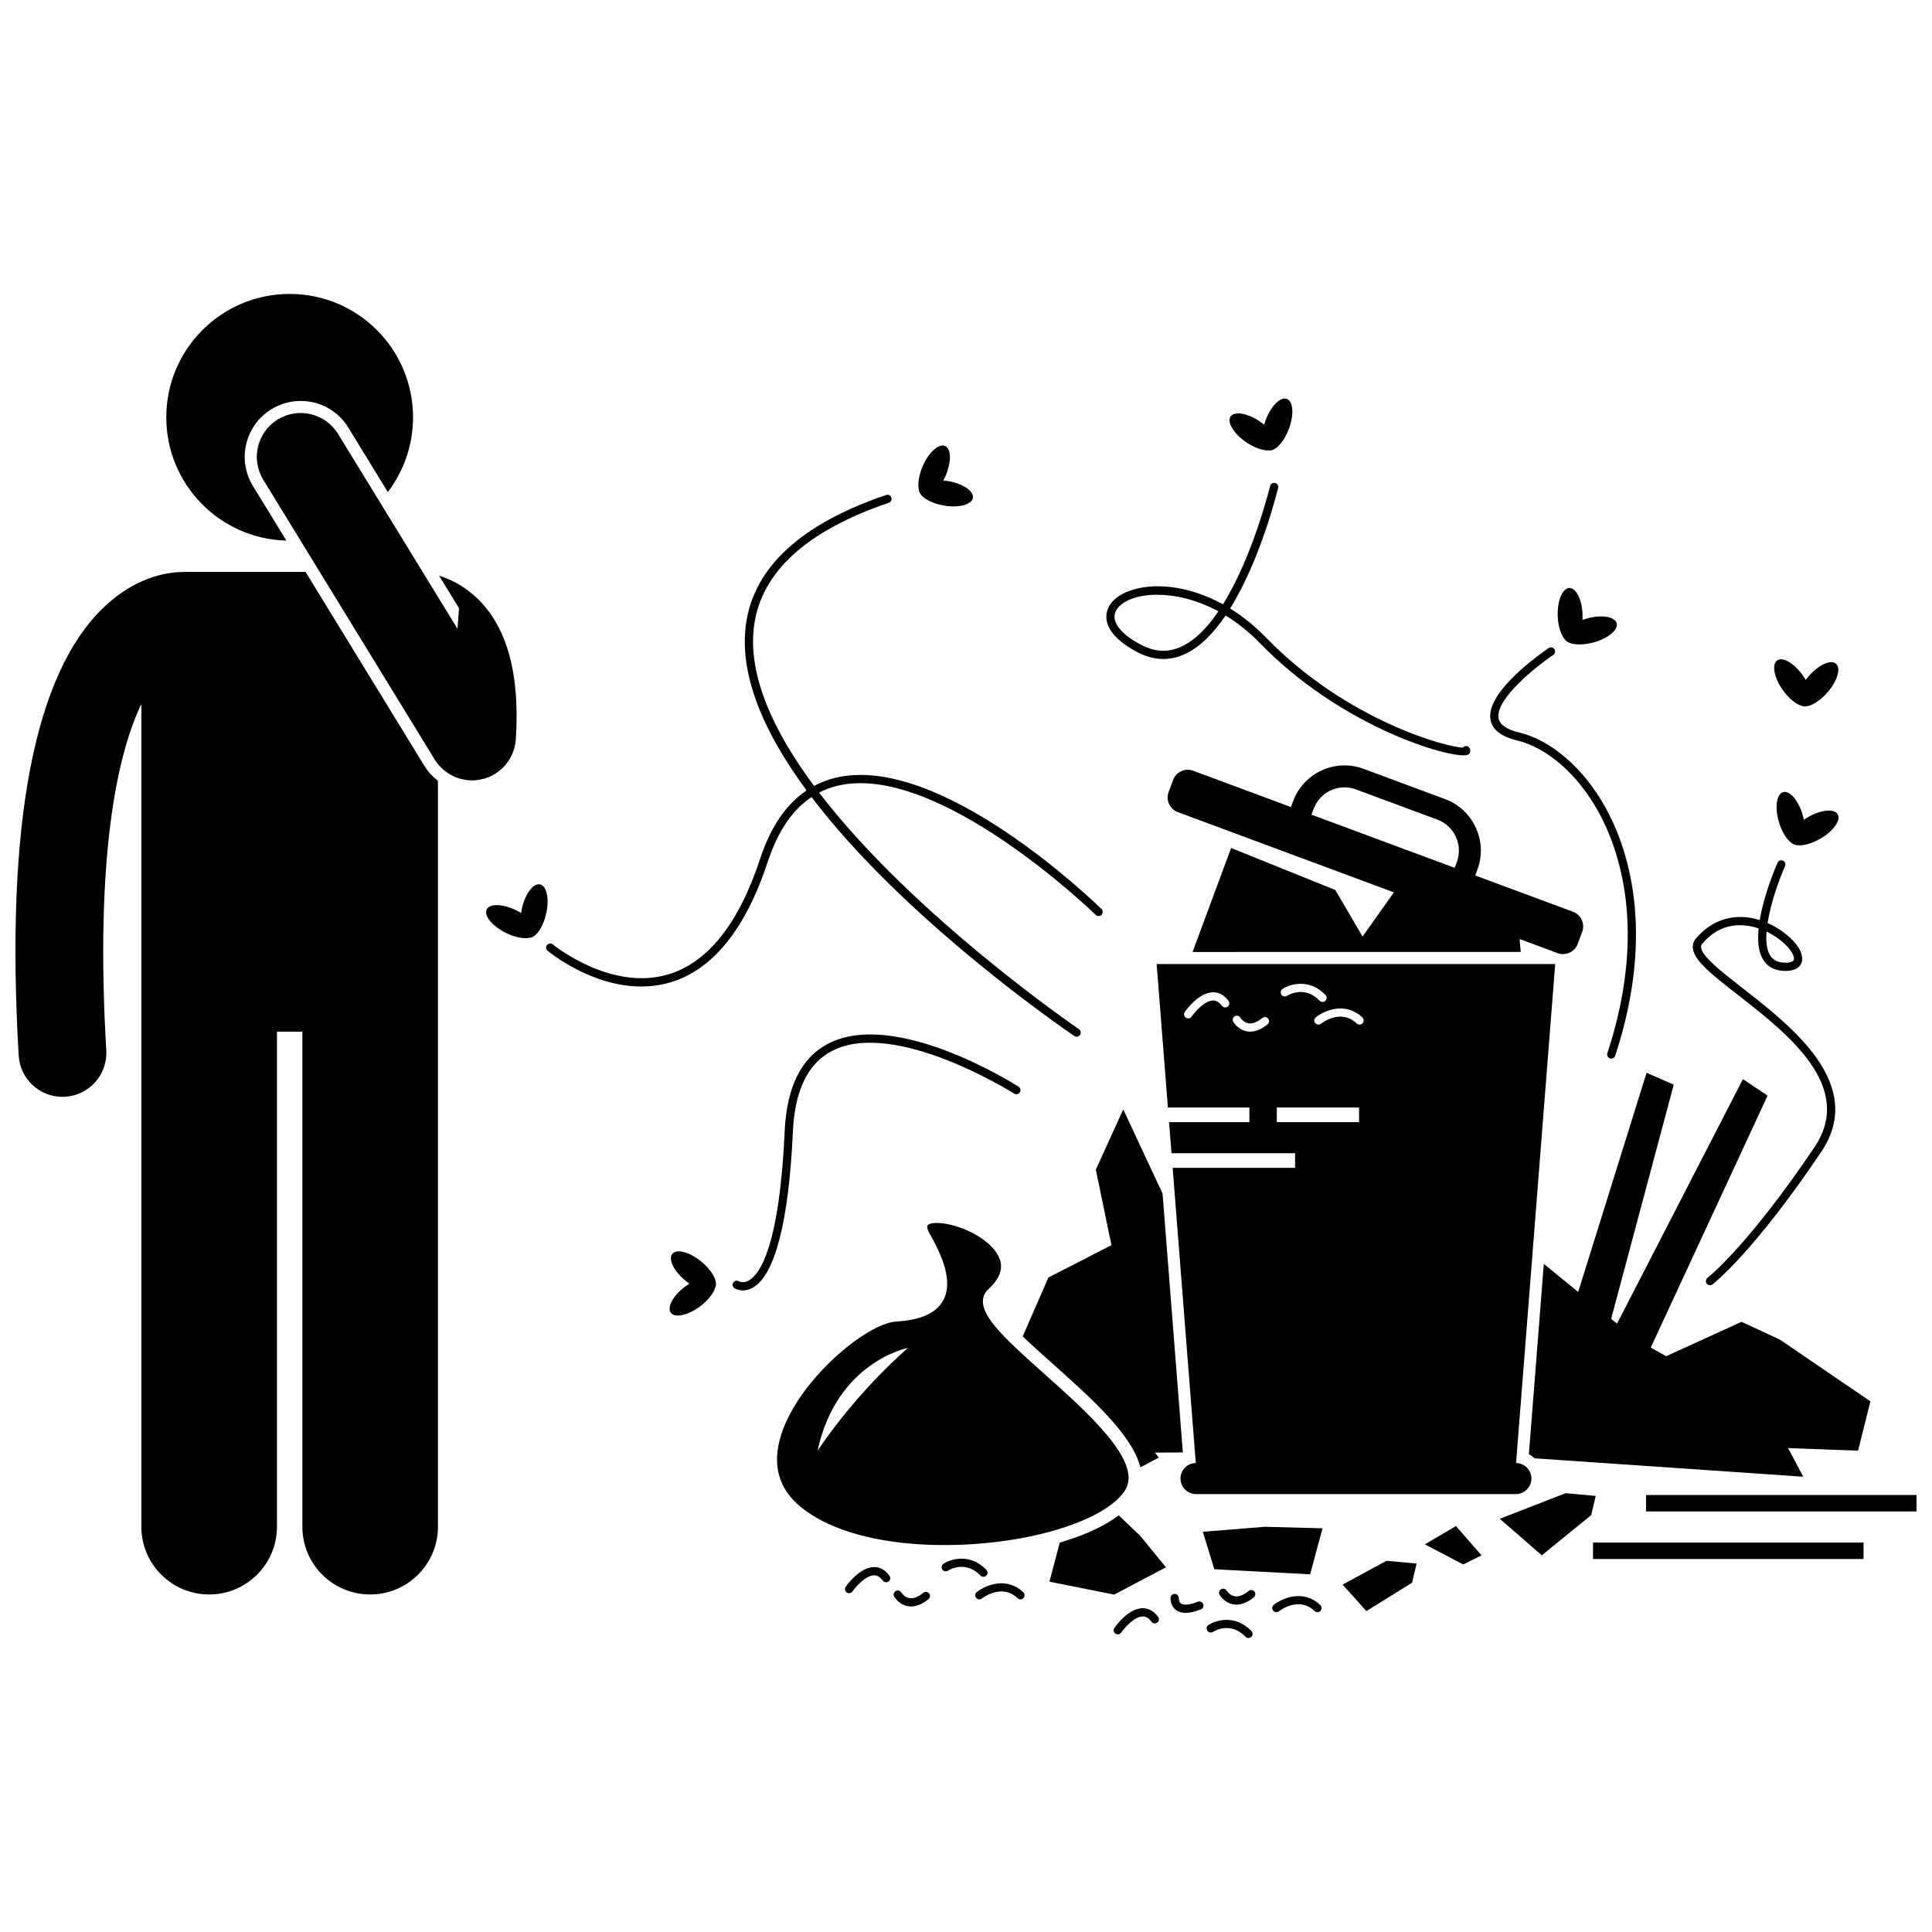
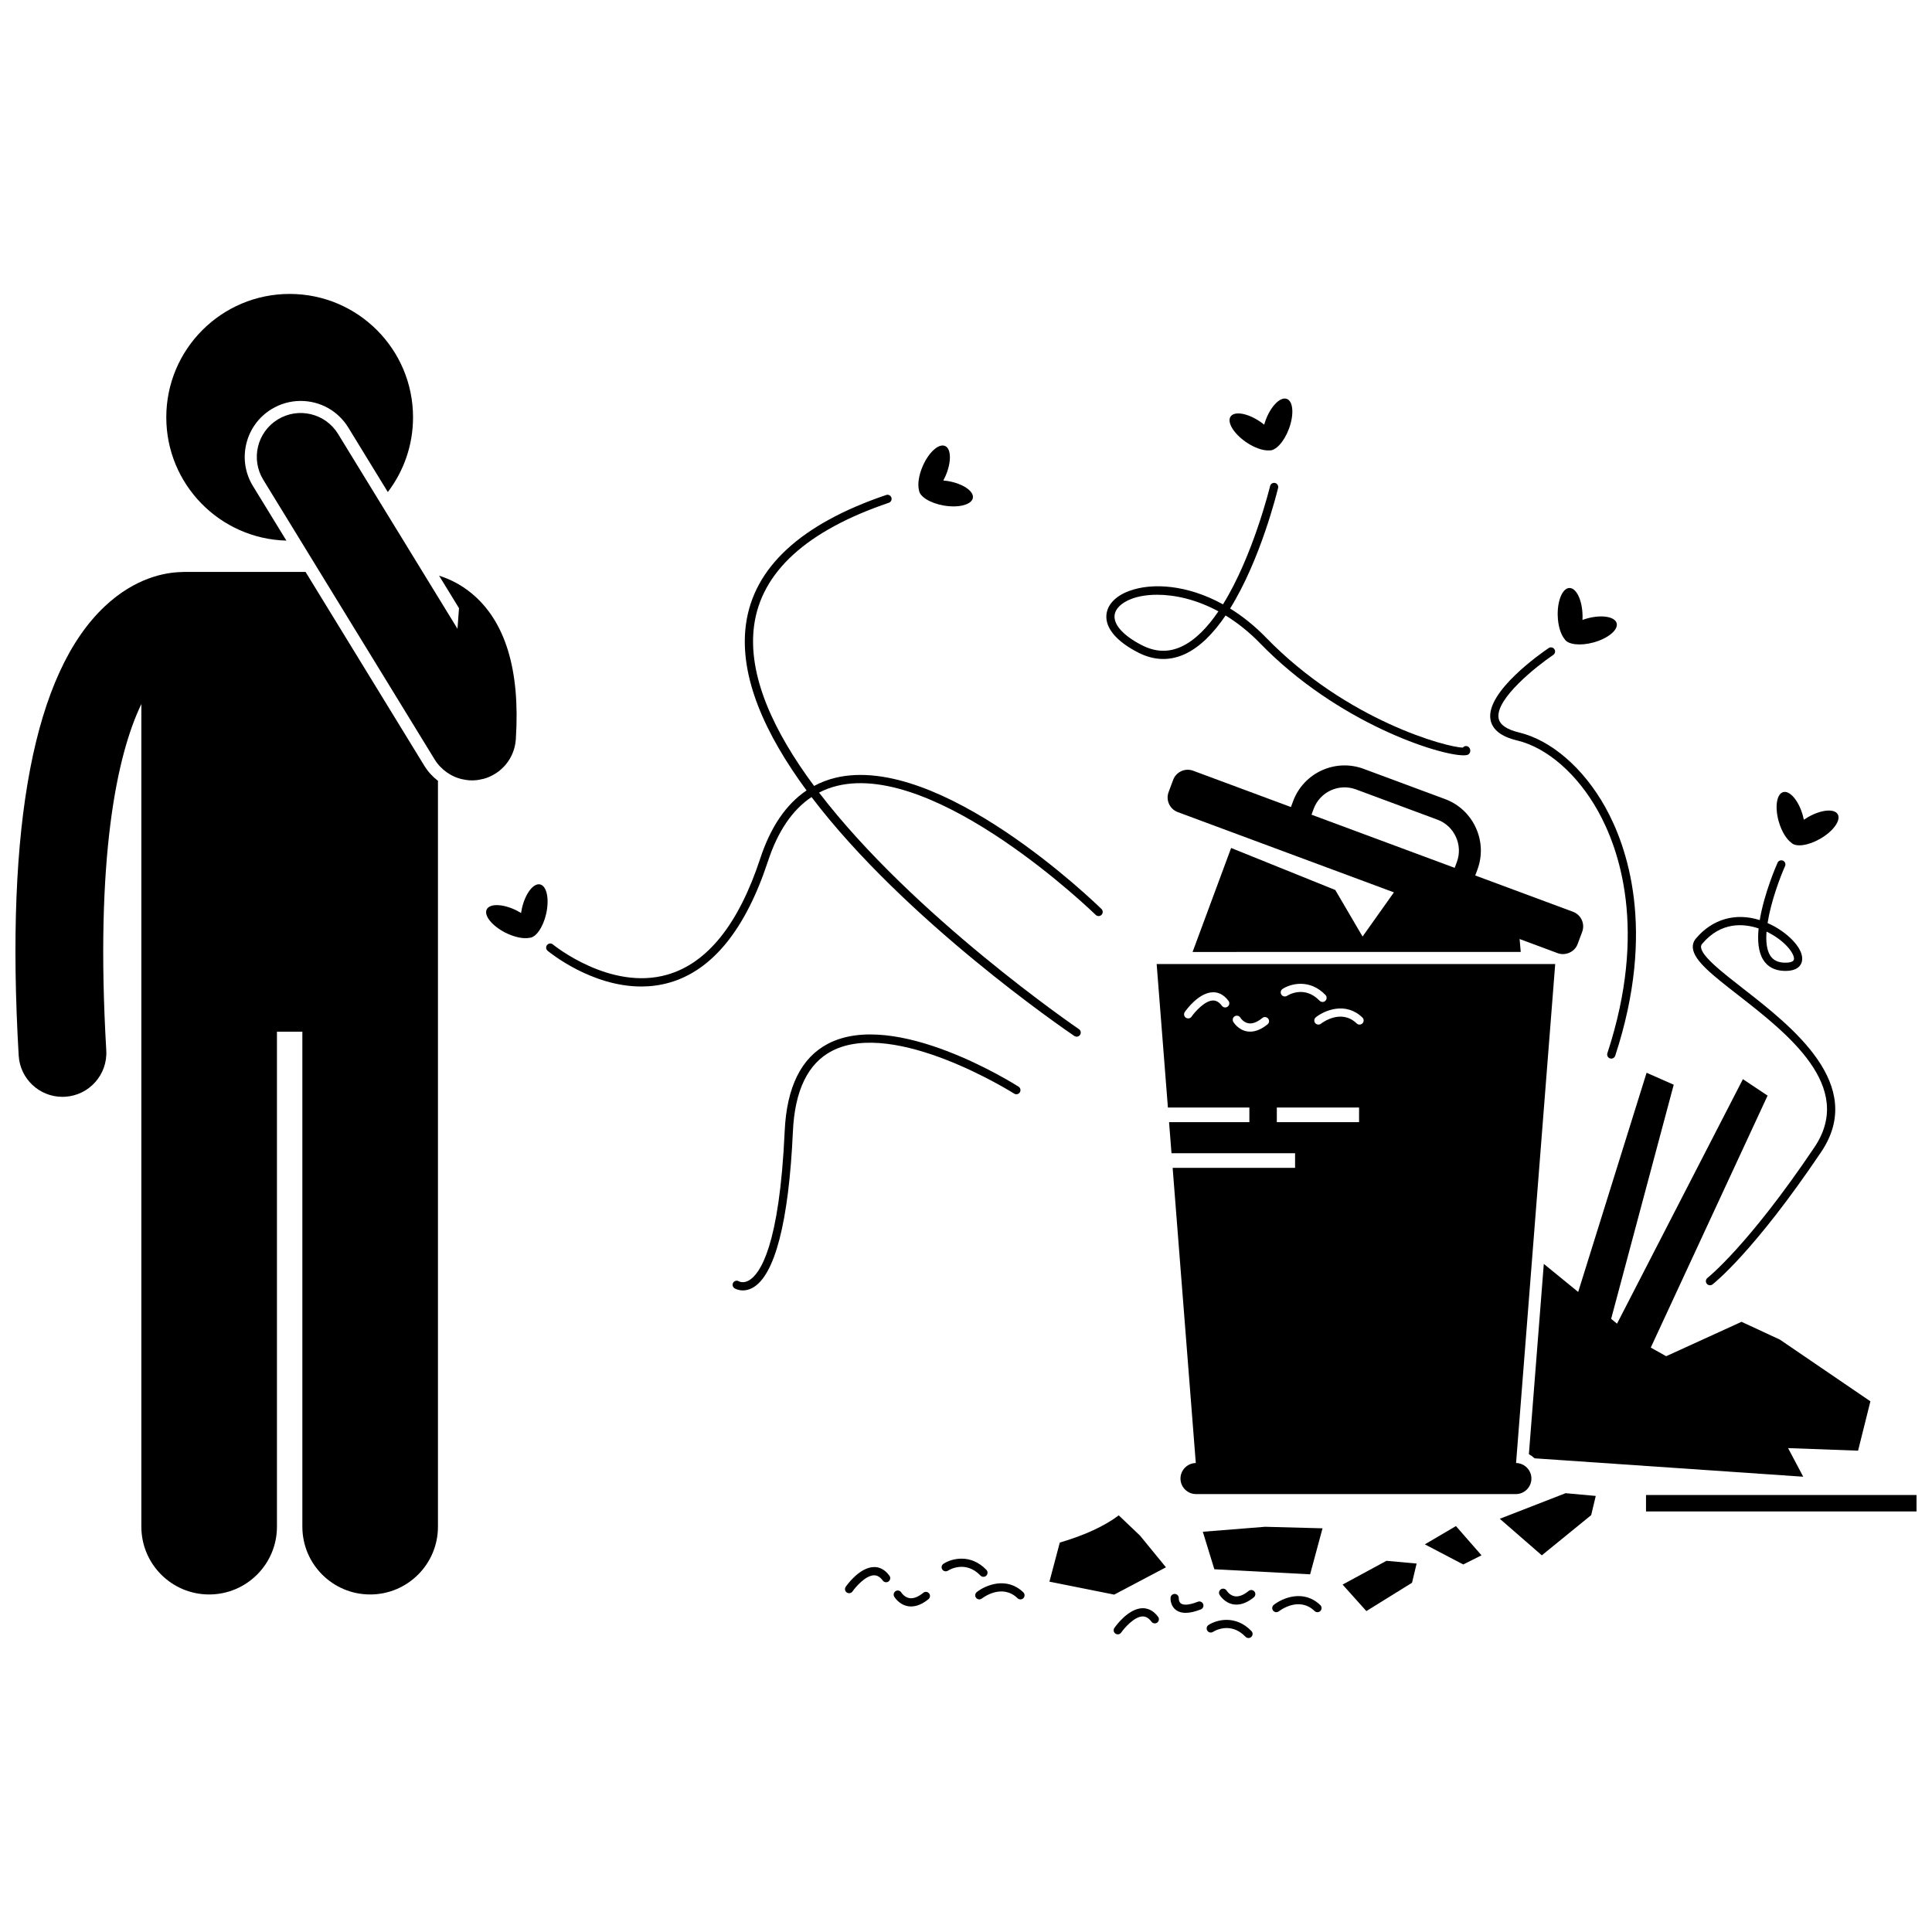
<svg xmlns="http://www.w3.org/2000/svg" width="800px" height="800px" version="1.1" viewBox="144 144 512 512">
  <defs>
    <clipPath id="b">
      <path d="m580 540h71.902v5h-71.902z" />
    </clipPath>
    <clipPath id="a">
      <path d="m148.09 295h112.91v272h-112.91z" />
    </clipPath>
  </defs>
  <path d="m550.68 530.47 71.195 4.875-4.016-7.582 18.547 0.68 3.269-13.078-23.977-16.348-10.172-4.723-19.973 9.117-4.082-2.289 30.957-66.773-6.539-4.359-33.359 64.793-1.562-1.273 16.586-62.047-7.191-3.168-18.129 58.086-9.109-7.438-3.957 50.441c0.551 0.297 1.055 0.664 1.512 1.086z" />
-   <path d="m452.09 460.31-10.418-22.32-7.266 15.984 4.137 20.004-14.004 7.188-2.699 1.387-6.809 15.598c2.465 2.371 5.285 4.887 7.969 7.281 10.043 8.957 21.094 18.824 23.207 27.426l4.91-2.59-1.074-1.316 7.426-0.039z" />
  <path d="m547.01 396.28-0.297-3.43 9.23 3.43 0.863 0.32c0.93 0.344 1.898 0.312 2.769 0.008 1.125-0.391 2.078-1.242 2.519-2.434l1.207-3.246c0.789-2.125-0.305-4.504-2.426-5.293l-25.922-9.625 0.578-1.555c1.348-3.629 1.195-7.574-0.426-11.109-1.621-3.535-4.512-6.227-8.137-7.574l-21.602-8.02c-7.508-2.789-15.891 1.055-18.68 8.566l-0.578 1.555-25.922-9.625c-2.125-0.789-4.504 0.305-5.293 2.426l-1.207 3.246c-0.789 2.125 0.305 4.504 2.426 5.293l57.289 21.273-8.305 11.699-0.207-0.336-7.023-11.988-27.609-11.141-10.211 27.559 86.961-0.004zm-54.871-37.941c1.676-4.508 6.703-6.812 11.207-5.137l21.598 8.02c2.172 0.805 3.902 2.418 4.879 4.547 0.973 2.125 1.066 4.492 0.262 6.664l-0.578 1.555-37.945-14.09z" />
  <path d="m456.84 535.83c0 2.266 1.852 4.117 4.117 4.117h84.766c2.266 0 4.117-1.852 4.117-4.117 0-2.246-1.824-4.082-4.066-4.113l10.371-132.24h-105.62l2.981 38.027h21.59v3.875h-21.285l0.645 8.234h32.75v3.875h-32.445l6.137 78.23c-2.231 0.031-4.059 1.867-4.059 4.113zm48.207-122.18c0.434 0.418 0.449 1.105 0.027 1.543-0.418 0.434-1.105 0.449-1.539 0.027-4.172-4.016-9.254-0.098-9.469 0.07-0.199 0.156-0.438 0.234-0.676 0.234-0.324 0-0.641-0.141-0.855-0.414-0.371-0.473-0.289-1.156 0.184-1.531 2.328-1.84 7.906-4.188 12.328 0.07zm-21.152-7.574c2.082-1.363 7.141-2.789 11.371 1.605 0.418 0.434 0.402 1.125-0.027 1.543-0.211 0.203-0.484 0.305-0.754 0.305-0.285 0-0.57-0.113-0.785-0.332-4.051-4.207-8.422-1.418-8.609-1.301-0.504 0.328-1.18 0.191-1.512-0.312-0.328-0.504-0.188-1.18 0.316-1.508zm-14.562 4.695c-0.484 0.359-1.168 0.25-1.523-0.234-0.699-0.953-1.496-1.398-2.316-1.398-2.266 0.027-4.898 3.102-5.719 4.285-0.211 0.305-0.551 0.465-0.895 0.465-0.215 0-0.43-0.062-0.621-0.195-0.492-0.344-0.617-1.023-0.273-1.516 0.367-0.527 3.707-5.172 7.481-5.219 1.105-0.016 2.695 0.375 4.102 2.289 0.355 0.484 0.25 1.168-0.234 1.523zm10.578 4.688c-1.578 1.285-3.121 1.934-4.598 1.934-0.301 0-0.598-0.027-0.891-0.078-2.348-0.426-3.539-2.426-3.586-2.512-0.301-0.52-0.129-1.188 0.391-1.488 0.516-0.301 1.18-0.129 1.488 0.387 0.02 0.035 0.777 1.242 2.117 1.477 1.086 0.188 2.332-0.281 3.703-1.402 0.465-0.383 1.152-0.312 1.531 0.156 0.383 0.461 0.312 1.148-0.156 1.527zm2.461 22.043h21.797v3.875h-21.797z" />
  <path d="m422.11 563.16 17.152 3.43 13.723-7.242-6.859-8.383-5.648-5.379c-3.754 2.836-9.074 5.293-15.621 7.207z" />
-   <path d="m420.69 508.03c-10.031-8.945-16.18-14.656-16.207-19.109-0.008-1.273 0.488-2.406 1.438-3.273 3.836-3.508 4.383-6.887 1.664-10.324-4.594-5.809-15.223-8.379-17.598-6.762-0.633 0.43 0.02 1.781 0.465 2.551 4.508 7.789 5.66 13.496 3.527 17.457-1.848 3.43-5.938 5.281-12.504 5.656-7.789 0.445-25.762 15.379-30.422 29.883-2.555 7.957-0.785 14.457 5.262 19.336 13.113 10.578 38.629 11.75 58.098 8.227 13.961-2.527 24.637-7.481 27.852-12.926 4.434-7.519-9.988-20.383-21.574-30.715zm-60.023 20.414c5.086-23.613 23.977-27.246 23.977-27.246 0.004-0.004-12.957 10.898-23.977 27.246z" />
  <path d="m462.76 549.93 3.055 9.941 25.379 1.34 3.289-12.191-15.203-0.406z" />
  <path d="m499.8 563.93 6.297 7.023 12.109-7.508 1.211-5.086-7.992-0.727z" />
  <path d="m558.9 539.71-17.438 6.781 11.137 9.688 13.082-10.656 1.211-5.086z" />
  <path d="m521.6 553.27 10.172 5.328 4.844-2.422-6.777-7.75z" />
  <g clip-path="url(#b)">
    <path d="m580.21 540.19h71.688v4.359h-71.688z" />
  </g>
-   <path d="m566.17 552.79h71.688v4.359h-71.688z" />
  <path d="m375.61 559.29c-3.773 0.047-7.113 4.691-7.481 5.219-0.344 0.496-0.223 1.176 0.273 1.516 0.188 0.133 0.406 0.195 0.621 0.195 0.344 0 0.684-0.164 0.895-0.465 0.824-1.18 3.453-4.258 5.719-4.285 0.844-0.008 1.617 0.449 2.316 1.398 0.355 0.484 1.039 0.59 1.523 0.234s0.59-1.039 0.234-1.523c-1.402-1.914-2.969-2.328-4.102-2.289z" />
  <path d="m388.68 566.11c-1.371 1.117-2.617 1.59-3.703 1.402-1.34-0.234-2.098-1.441-2.117-1.477-0.305-0.516-0.969-0.688-1.488-0.387-0.52 0.301-0.695 0.973-0.391 1.488 0.051 0.086 1.242 2.086 3.586 2.512 0.297 0.055 0.59 0.078 0.891 0.078 1.477 0 3.019-0.648 4.598-1.934 0.465-0.379 0.539-1.066 0.156-1.531-0.379-0.465-1.066-0.535-1.531-0.152z" />
  <path d="m404.62 561.87c0.273 0 0.547-0.102 0.754-0.305 0.434-0.418 0.449-1.105 0.027-1.543-4.231-4.394-9.289-2.973-11.371-1.605-0.504 0.328-0.645 1.004-0.312 1.508 0.332 0.504 1.004 0.641 1.512 0.312 0.184-0.117 4.559-2.906 8.609 1.301 0.211 0.219 0.492 0.332 0.781 0.332z" />
  <path d="m402.86 565.91c-0.473 0.371-0.555 1.059-0.184 1.531 0.215 0.273 0.535 0.414 0.855 0.414 0.238 0 0.473-0.078 0.676-0.234 0.215-0.168 5.297-4.086 9.469-0.07 0.434 0.422 1.125 0.402 1.539-0.027 0.418-0.434 0.402-1.125-0.027-1.543-4.418-4.258-9.996-1.906-12.328-0.07z" />
  <path d="m446.81 570.19c-3.773 0.047-7.113 4.691-7.481 5.219-0.344 0.496-0.223 1.176 0.273 1.516 0.188 0.133 0.406 0.195 0.621 0.195 0.344 0 0.684-0.164 0.895-0.465 0.824-1.18 3.453-4.258 5.719-4.285 0.84 0 1.617 0.449 2.316 1.398 0.355 0.484 1.039 0.59 1.523 0.234 0.484-0.355 0.59-1.039 0.234-1.523-1.406-1.914-2.977-2.285-4.102-2.289z" />
  <path d="m474.9 565.62c-1.371 1.117-2.617 1.594-3.703 1.402-1.34-0.234-2.098-1.441-2.117-1.477-0.305-0.516-0.973-0.688-1.488-0.387-0.52 0.301-0.695 0.973-0.391 1.488 0.051 0.086 1.242 2.086 3.586 2.512 0.297 0.055 0.59 0.078 0.891 0.078 1.477 0 3.019-0.648 4.598-1.934 0.465-0.379 0.539-1.066 0.156-1.531-0.379-0.465-1.066-0.535-1.531-0.152z" />
  <path d="m464.27 574.64c-0.504 0.328-0.645 1.004-0.312 1.508 0.332 0.504 1.008 0.641 1.512 0.312 0.184-0.117 4.559-2.906 8.609 1.301 0.215 0.223 0.5 0.332 0.785 0.332 0.273 0 0.547-0.102 0.754-0.305 0.434-0.418 0.449-1.105 0.027-1.543-4.234-4.391-9.293-2.973-11.375-1.605z" />
  <path d="m481.57 569.3c-0.473 0.371-0.555 1.059-0.184 1.531 0.215 0.273 0.535 0.414 0.855 0.414 0.238 0 0.473-0.078 0.676-0.234 0.211-0.168 5.297-4.086 9.469-0.07 0.434 0.422 1.125 0.402 1.539-0.027 0.418-0.434 0.402-1.125-0.027-1.543-4.414-4.254-9.996-1.906-12.328-0.07z" />
  <path d="m461.44 568.48c-2.875 1.133-4.039 0.773-4.481 0.453-0.605-0.438-0.574-1.328-0.574-1.367 0.039-0.598-0.406-1.113-1.004-1.16-0.602-0.031-1.125 0.402-1.168 1.004-0.062 0.773 0.176 2.336 1.441 3.269 0.672 0.496 1.523 0.746 2.547 0.746 1.137 0 2.484-0.305 4.035-0.918 0.559-0.219 0.836-0.852 0.613-1.414-0.219-0.559-0.852-0.832-1.41-0.613z" />
  <path d="m394.45 262.19c-1.664-0.727-4.312 1.652-5.91 5.316-1.074 2.457-1.398 4.859-1 6.398 0.141 1.68 2.938 3.445 6.59 4.07 3.941 0.676 7.383-0.23 7.691-2.019 0.305-1.789-2.641-3.789-6.578-4.465-0.426-0.074-0.844-0.125-1.254-0.16 0.203-0.379 0.402-0.777 0.582-1.191 1.598-3.66 1.543-7.223-0.121-7.949z" />
  <path d="m479.41 255.34c-0.152 0.406-0.277 0.805-0.391 1.203-0.336-0.273-0.688-0.539-1.062-0.793-3.301-2.254-6.809-2.867-7.832-1.367-1.027 1.5 0.82 4.547 4.121 6.801 2.211 1.512 4.512 2.281 6.102 2.176 1.68 0.176 3.934-2.242 5.231-5.715 1.398-3.746 1.152-7.297-0.551-7.93-1.707-0.645-4.219 1.879-5.617 5.625z" />
  <path d="m559.9 299.82c-1.816 0.051-3.199 3.332-3.09 7.328 0.074 2.68 0.801 4.992 1.82 6.215 0.844 1.461 4.125 1.867 7.699 0.883 3.852-1.066 6.586-3.348 6.098-5.102-0.484-1.75-4-2.309-7.856-1.242-0.418 0.113-0.816 0.246-1.203 0.391 0.023-0.43 0.035-0.875 0.02-1.328-0.109-3.996-1.672-7.195-3.488-7.144z" />
  <path d="m631.02 359.79c-0.91-1.574-4.453-1.223-7.914 0.777-0.375 0.215-0.727 0.445-1.066 0.68-0.086-0.422-0.188-0.852-0.312-1.289-1.117-3.84-3.434-6.539-5.18-6.035-1.746 0.508-2.254 4.031-1.141 7.867 0.746 2.574 2.035 4.629 3.328 5.559 1.188 1.199 4.461 0.77 7.672-1.09 3.457-2 5.523-4.894 4.613-6.469z" />
-   <path d="m621.38 331.02c1.512 0.754 4.473-0.715 6.906-3.508 2.629-3.016 3.644-6.426 2.277-7.617-1.367-1.195-4.609 0.281-7.238 3.293-0.285 0.324-0.547 0.656-0.789 0.988-0.219-0.375-0.453-0.746-0.715-1.117-2.297-3.273-5.363-5.082-6.852-4.035-1.488 1.043-0.832 4.543 1.465 7.816 1.539 2.188 3.422 3.719 4.945 4.18z" />
  <path d="m287.13 378.38c-1.77-0.402-3.926 2.43-4.812 6.328-0.098 0.422-0.172 0.836-0.227 1.246-0.367-0.227-0.754-0.441-1.156-0.648-3.57-1.793-7.129-1.934-7.945-0.309-0.816 1.625 1.418 4.394 4.992 6.191 2.394 1.203 4.777 1.656 6.336 1.34 1.688-0.051 3.598-2.746 4.422-6.363 0.883-3.898 0.164-7.383-1.609-7.785z" />
  <path d="m347.53 372.21c2.609-7.938 6.481-13.609 11.531-16.98 24.762 32.605 67.059 61.559 69.652 63.316 0.188 0.125 0.398 0.188 0.609 0.188 0.348 0 0.691-0.168 0.902-0.477 0.336-0.5 0.207-1.176-0.289-1.516-0.633-0.43-43.82-29.973-68.875-62.695 1.5-0.777 3.09-1.379 4.773-1.789 26.605-6.496 68.125 33.789 68.543 34.199 0.43 0.422 1.121 0.414 1.543-0.016s0.414-1.121-0.016-1.543c-1.734-1.699-42.805-41.52-70.578-34.758-1.984 0.484-3.84 1.211-5.586 2.144-10.68-14.375-17.68-29.273-15.895-42.508 1.918-14.199 13.93-25.145 35.699-32.535 0.57-0.191 0.875-0.812 0.68-1.383-0.191-0.57-0.812-0.879-1.383-0.68-22.617 7.676-35.121 19.223-37.16 34.309-1.879 13.891 5.219 29.27 16.066 43.992-5.41 3.641-9.531 9.672-12.285 18.059-5.707 17.348-13.98 27.695-24.594 30.754-15.168 4.383-30.199-7.879-30.348-8.004-0.461-0.387-1.152-0.32-1.535 0.145-0.383 0.465-0.32 1.148 0.141 1.535 0.547 0.453 11.582 9.469 24.801 9.469 2.453 0 4.981-0.312 7.531-1.043 11.352-3.277 20.125-14.102 26.07-32.184z" />
  <path d="m445.54 316.89c4.195 2.164 8.379 2.32 12.43 0.465 4.094-1.875 7.707-5.652 10.82-10.246 3.07 1.875 6.164 4.301 9.168 7.394 20.488 21.105 47.359 29.668 53.887 29.668 0.664 0 1.117-0.09 1.332-0.262 0.516-0.418 0.617-1.137 0.238-1.707-0.336-0.504-1.012-0.637-1.512-0.301-0.094 0.062-0.176 0.137-0.242 0.219-4.035-0.023-30.703-7.051-52.137-29.137-3.082-3.172-6.301-5.723-9.535-7.719 8.082-12.984 12.465-30.898 12.719-31.957 0.141-0.586-0.223-1.176-0.805-1.312-0.586-0.141-1.176 0.223-1.312 0.805-0.062 0.254-4.523 18.531-12.488 31.359-9.43-5.199-18.77-5.805-24.875-3.543-3.664 1.355-5.859 3.719-6.027 6.473-0.223 3.434 2.746 6.914 8.34 9.801zm-1.566-14.227c1.746-0.648 4.031-1.047 6.688-1.047 4.602 0 10.316 1.199 16.23 4.398-2.875 4.234-6.164 7.68-9.828 9.355-3.461 1.59-6.902 1.449-10.523-0.418-4.711-2.434-7.324-5.25-7.176-7.731 0.113-1.852 1.793-3.516 4.609-4.559z" />
  <path d="m570.67 424.49c0.113 0.035 0.227 0.055 0.34 0.055 0.457 0 0.887-0.289 1.035-0.75 11.004-33.512 3.07-55.676-2.641-65.906-5.769-10.336-14.309-17.727-22.844-19.777-3.281-0.789-5.102-2.055-5.414-3.769-0.926-5.113 10.145-13.855 14.488-16.793 0.5-0.336 0.629-1.016 0.293-1.512-0.336-0.5-1.016-0.629-1.516-0.293-1.719 1.16-16.758 11.562-15.414 18.984 0.48 2.641 2.852 4.496 7.051 5.5 7.953 1.906 15.973 8.906 21.449 18.723 5.535 9.918 13.215 31.445 2.473 64.16-0.188 0.574 0.125 1.191 0.699 1.379z" />
  <path d="m596.5 482.66c-0.477 0.367-0.562 1.055-0.195 1.527 0.215 0.277 0.539 0.422 0.863 0.422 0.234 0 0.465-0.074 0.664-0.227 0.441-0.34 11-8.648 28.816-35.129 11.969-17.793-7.691-33.125-20.703-43.27-5.606-4.371-10.898-8.5-11.152-10.91-0.039-0.363 0.055-0.656 0.301-0.949 5-5.945 11.035-5.394 14.957-4.082-0.32 3.223-0.082 6.223 1.211 8.301 1.16 1.863 3.004 2.856 5.484 2.953 3.551 0.133 4.508-1.453 4.758-2.41 0.816-3.086-3.285-7.312-7.727-9.621-0.453-0.234-0.902-0.449-1.352-0.648 0.883-5.656 3.289-12.078 4.633-15.094 0.242-0.551 0-1.191-0.551-1.438-0.551-0.242-1.195 0.004-1.438 0.551-0.215 0.484-3.527 8-4.719 15.195-6.406-2.019-12.551-0.301-16.918 4.891-0.633 0.75-0.902 1.617-0.801 2.578 0.352 3.332 5.227 7.137 11.98 12.398 13.113 10.223 31.07 24.227 20.238 40.332-17.586 26.129-28.246 34.547-28.352 34.629zm15.652-91.766c0.223 0.105 0.43 0.211 0.617 0.305 4.57 2.371 6.977 5.809 6.625 7.129-0.148 0.551-1.113 0.84-2.57 0.789-1.734-0.066-2.953-0.695-3.719-1.926-0.926-1.496-1.152-3.746-0.953-6.297z" />
  <path d="m364.46 422.52c16.645-8.645 47.984 11.098 48.301 11.297 0.512 0.324 1.18 0.172 1.504-0.332 0.324-0.508 0.176-1.18-0.332-1.504-1.328-0.848-32.715-20.621-50.477-11.395-7.106 3.688-10.973 11.48-11.504 23.164-1.395 30.672-6.586 37.988-9.559 39.617-1.48 0.812-2.551 0.211-2.578 0.199-0.512-0.316-1.184-0.164-1.504 0.348-0.316 0.512-0.164 1.18 0.348 1.5 0.055 0.035 0.914 0.559 2.211 0.559 0.711 0 1.555-0.156 2.469-0.637 5.969-3.133 9.699-17.477 10.789-41.484 0.492-10.852 3.969-18.027 10.332-21.332z" />
-   <path d="m329.85 478.32c-3.094-2.531-6.535-3.445-7.684-2.039-1.152 1.406 0.422 4.598 3.516 7.133 0.336 0.273 0.672 0.523 1.012 0.762-0.367 0.23-0.73 0.477-1.094 0.75-3.199 2.394-4.91 5.519-3.824 6.973 1.09 1.453 4.566 0.691 7.766-1.703 2.144-1.605 3.617-3.535 4.027-5.074 0.707-1.539-0.852-4.453-3.719-6.801z" />
  <g clip-path="url(#a)">
    <path d="m256.45 346.93-31.469-51.359h-32.289c-0.246 0-0.484 0.023-0.727 0.035-4.098 0.102-12.051 1.426-20.188 9.074-18.738 17.605-26.414 57.66-22.824 119.05 0.363 6.18 5.484 10.949 11.594 10.945 0.227 0 0.461-0.004 0.691-0.02 6.41-0.375 11.301-5.875 10.926-12.285-2.988-51.062 2.797-78.281 9.297-91.793v218.01c0 9.926 8.047 17.965 17.965 17.965 9.922 0 17.969-8.039 17.969-17.965v-131.18h6.734v131.18c0 9.926 8.047 17.965 17.965 17.965 9.922 0 17.969-8.039 17.969-17.965v-197.66c-1.406-1.086-2.644-2.418-3.613-3.996z" />
  </g>
  <path d="m209.27 261.62c0.926-3.848 3.293-7.109 6.668-9.18 2.332-1.43 5.008-2.188 7.731-2.188 5.203 0 9.934 2.644 12.648 7.078l10.457 17.066c4.191-5.496 6.684-12.359 6.684-19.805 0-18.059-14.637-32.695-32.695-32.695-18.059 0-32.695 14.637-32.695 32.695 0 17.766 14.176 32.211 31.828 32.676l-8.855-14.449c-2.066-3.371-2.695-7.352-1.77-11.199z" />
  <path d="m269.16 350.81c0.449 0 0.891-0.035 1.332-0.09 0.129-0.016 0.258-0.035 0.391-0.059 0.383-0.059 0.758-0.137 1.129-0.234 0.086-0.023 0.176-0.039 0.262-0.062 0.461-0.129 0.906-0.289 1.34-0.477 0.086-0.039 0.172-0.078 0.262-0.121 0.398-0.18 0.785-0.379 1.16-0.605 0.043-0.027 0.09-0.043 0.137-0.07 0.023-0.016 0.043-0.031 0.062-0.043 0.234-0.145 0.461-0.305 0.68-0.465 0.086-0.062 0.184-0.121 0.266-0.188 0.238-0.184 0.461-0.379 0.684-0.578 0.199-0.18 0.391-0.367 0.574-0.559 0.117-0.121 0.238-0.234 0.352-0.363 0.129-0.148 0.246-0.301 0.367-0.453 0.109-0.137 0.227-0.273 0.328-0.414 0.102-0.137 0.191-0.285 0.285-0.426 0.113-0.172 0.227-0.34 0.332-0.516 0.074-0.125 0.137-0.254 0.207-0.379 0.109-0.203 0.219-0.402 0.316-0.613 0.055-0.117 0.102-0.238 0.152-0.355 0.094-0.223 0.188-0.445 0.27-0.676 0.043-0.125 0.078-0.25 0.121-0.375 0.07-0.227 0.141-0.449 0.199-0.68 0.039-0.152 0.066-0.301 0.098-0.453 0.043-0.203 0.086-0.41 0.117-0.617 0.027-0.191 0.047-0.387 0.066-0.578 0.012-0.137 0.039-0.266 0.047-0.402 0.004-0.074 0.004-0.141 0.012-0.215 0-0.031 0.004-0.066 0.004-0.098 1.152-18.129-2.801-31.059-11.762-38.426-2.824-2.32-5.769-3.766-8.59-4.66l5.281 8.613-0.402 5.465-31.645-51.637c-3.356-5.473-10.512-7.191-15.984-3.84-5.477 3.356-7.191 10.512-3.84 15.984l45.41 74.109c0.863 1.41 1.988 2.562 3.266 3.453 0.016 0.012 0.027 0.016 0.043 0.027 0.262 0.184 0.531 0.352 0.809 0.512 0.113 0.066 0.227 0.133 0.34 0.191 0.367 0.195 0.746 0.375 1.137 0.531 0.02 0.008 0.039 0.02 0.062 0.027 0.426 0.168 0.863 0.309 1.312 0.426 0.09 0.023 0.184 0.039 0.273 0.062 0.336 0.078 0.68 0.145 1.027 0.195 0.152 0.023 0.305 0.039 0.457 0.055 0.141 0.016 0.273 0.039 0.414 0.051 0.25 0.016 0.5 0.023 0.75 0.023 0.012 0 0.023 0.004 0.035 0.004 0.016 0 0.035-0.004 0.055-0.004z" />
</svg>